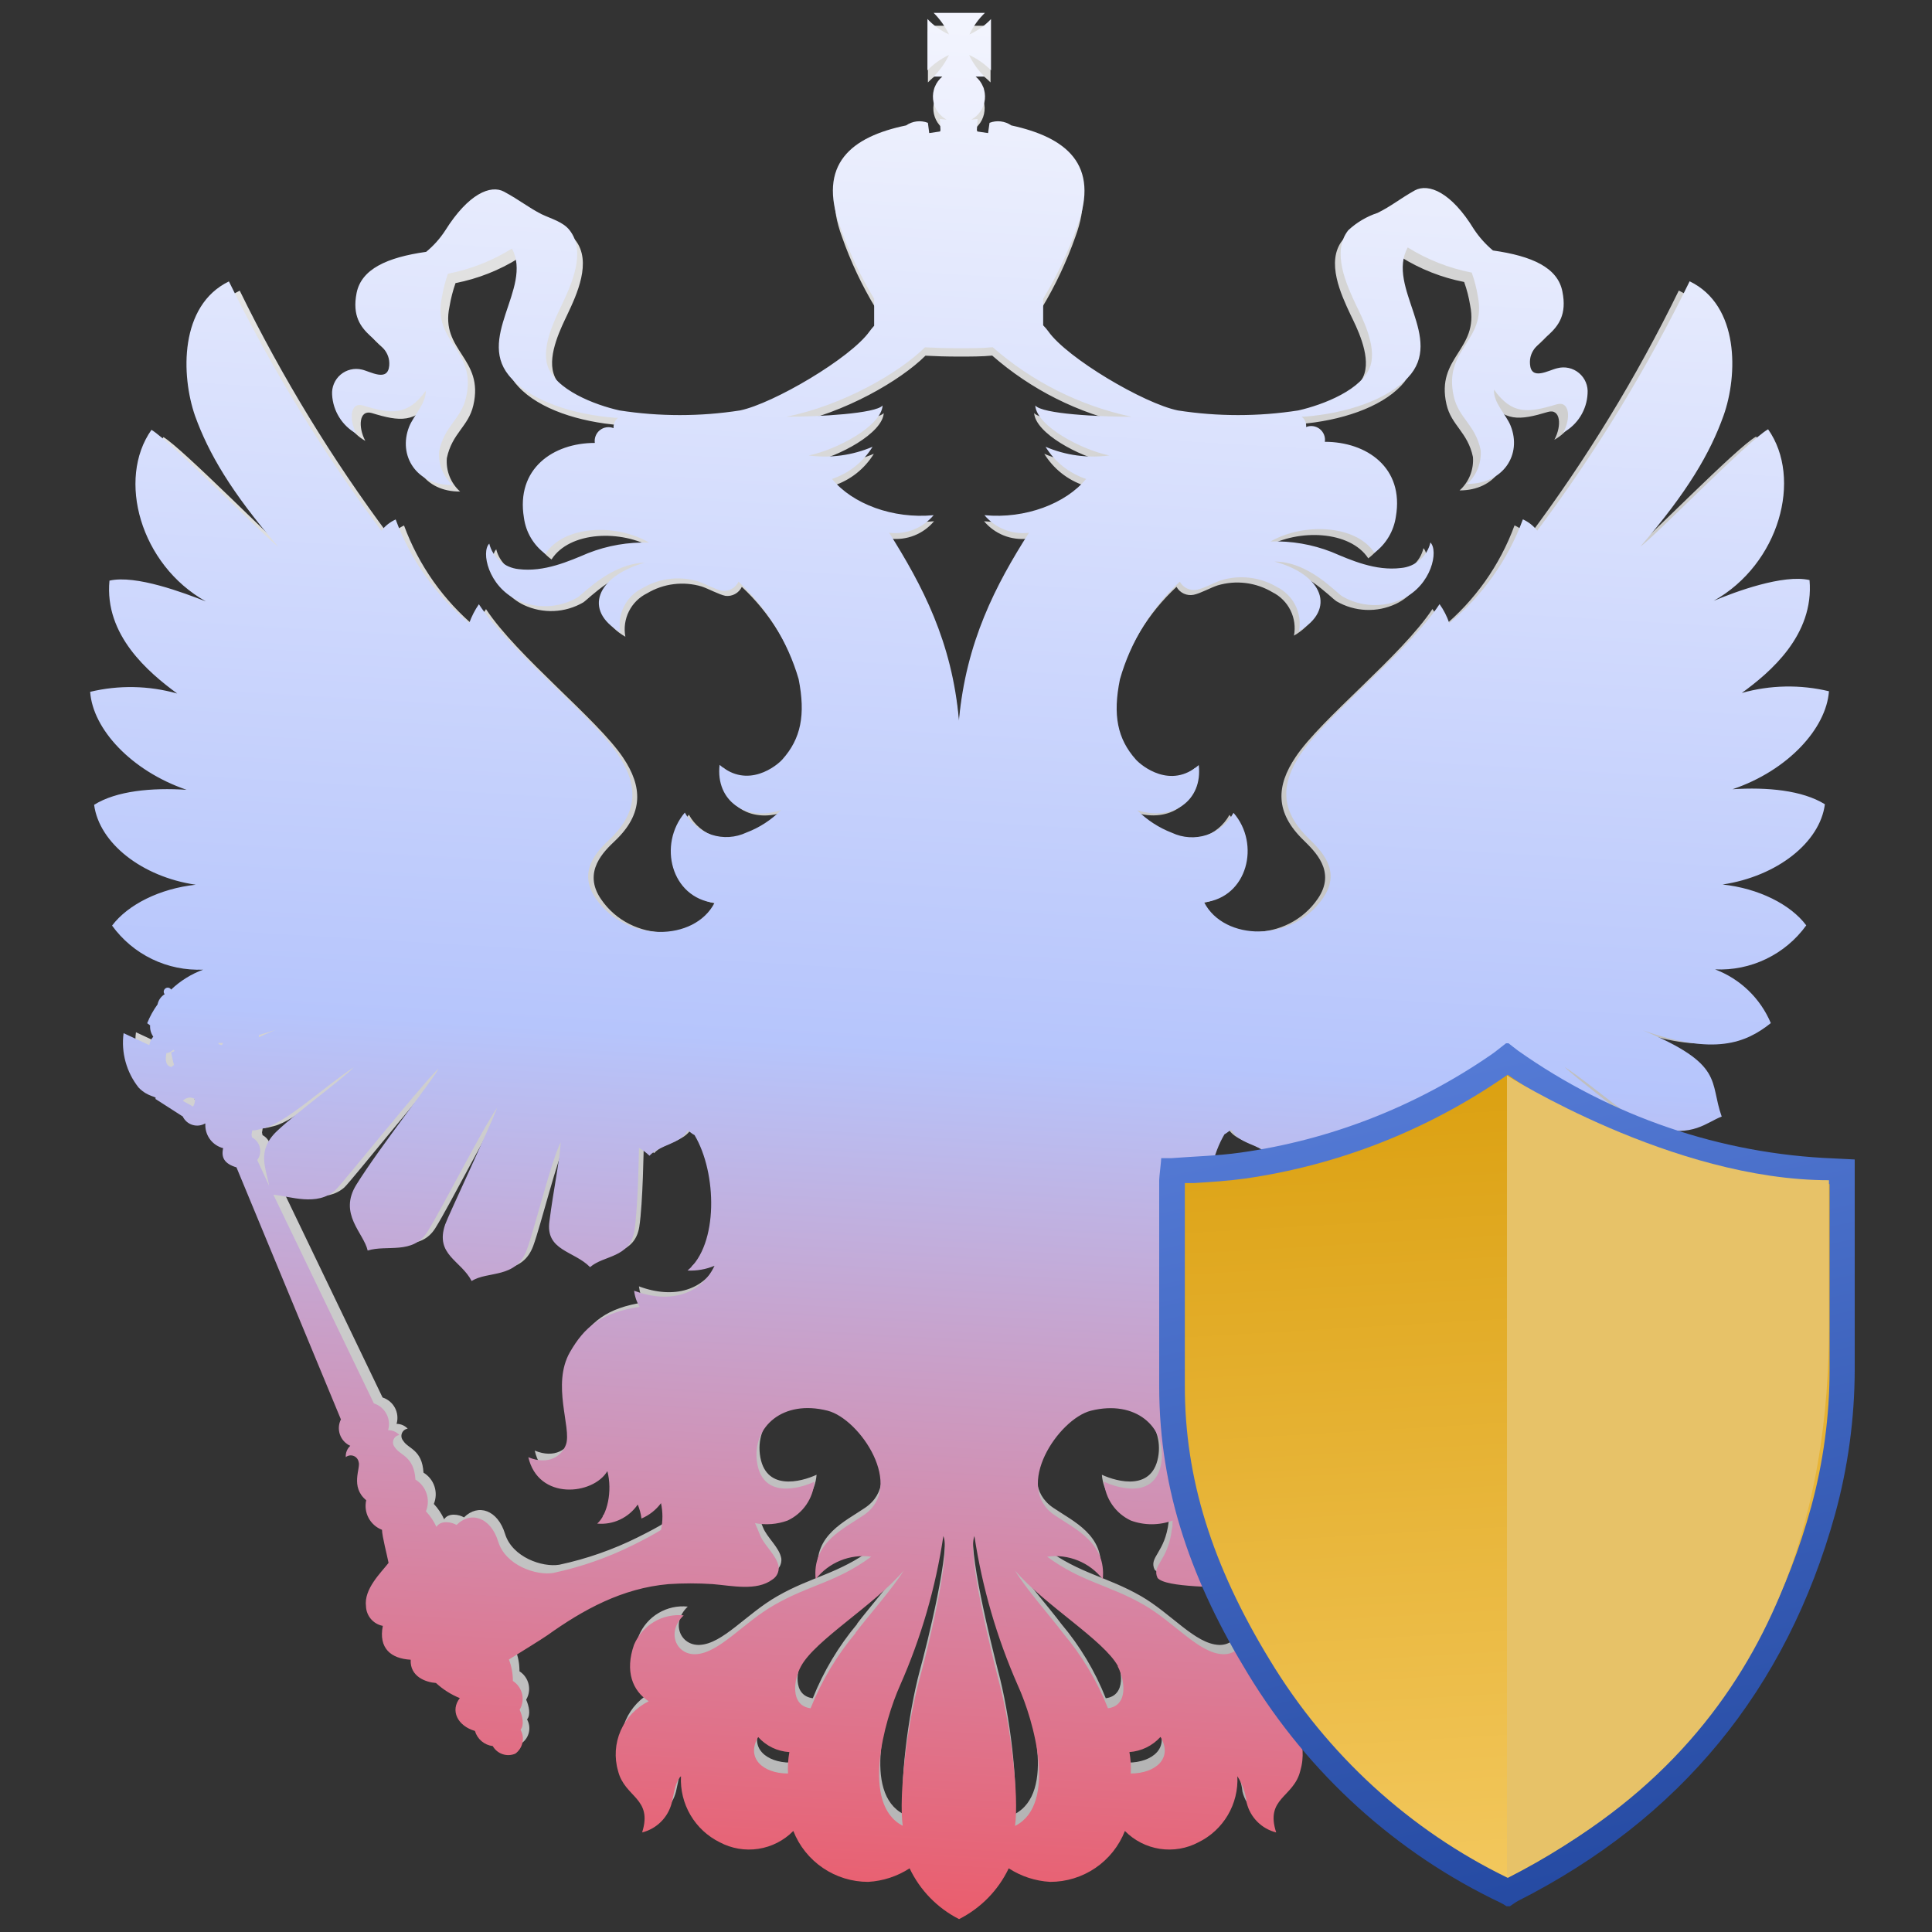
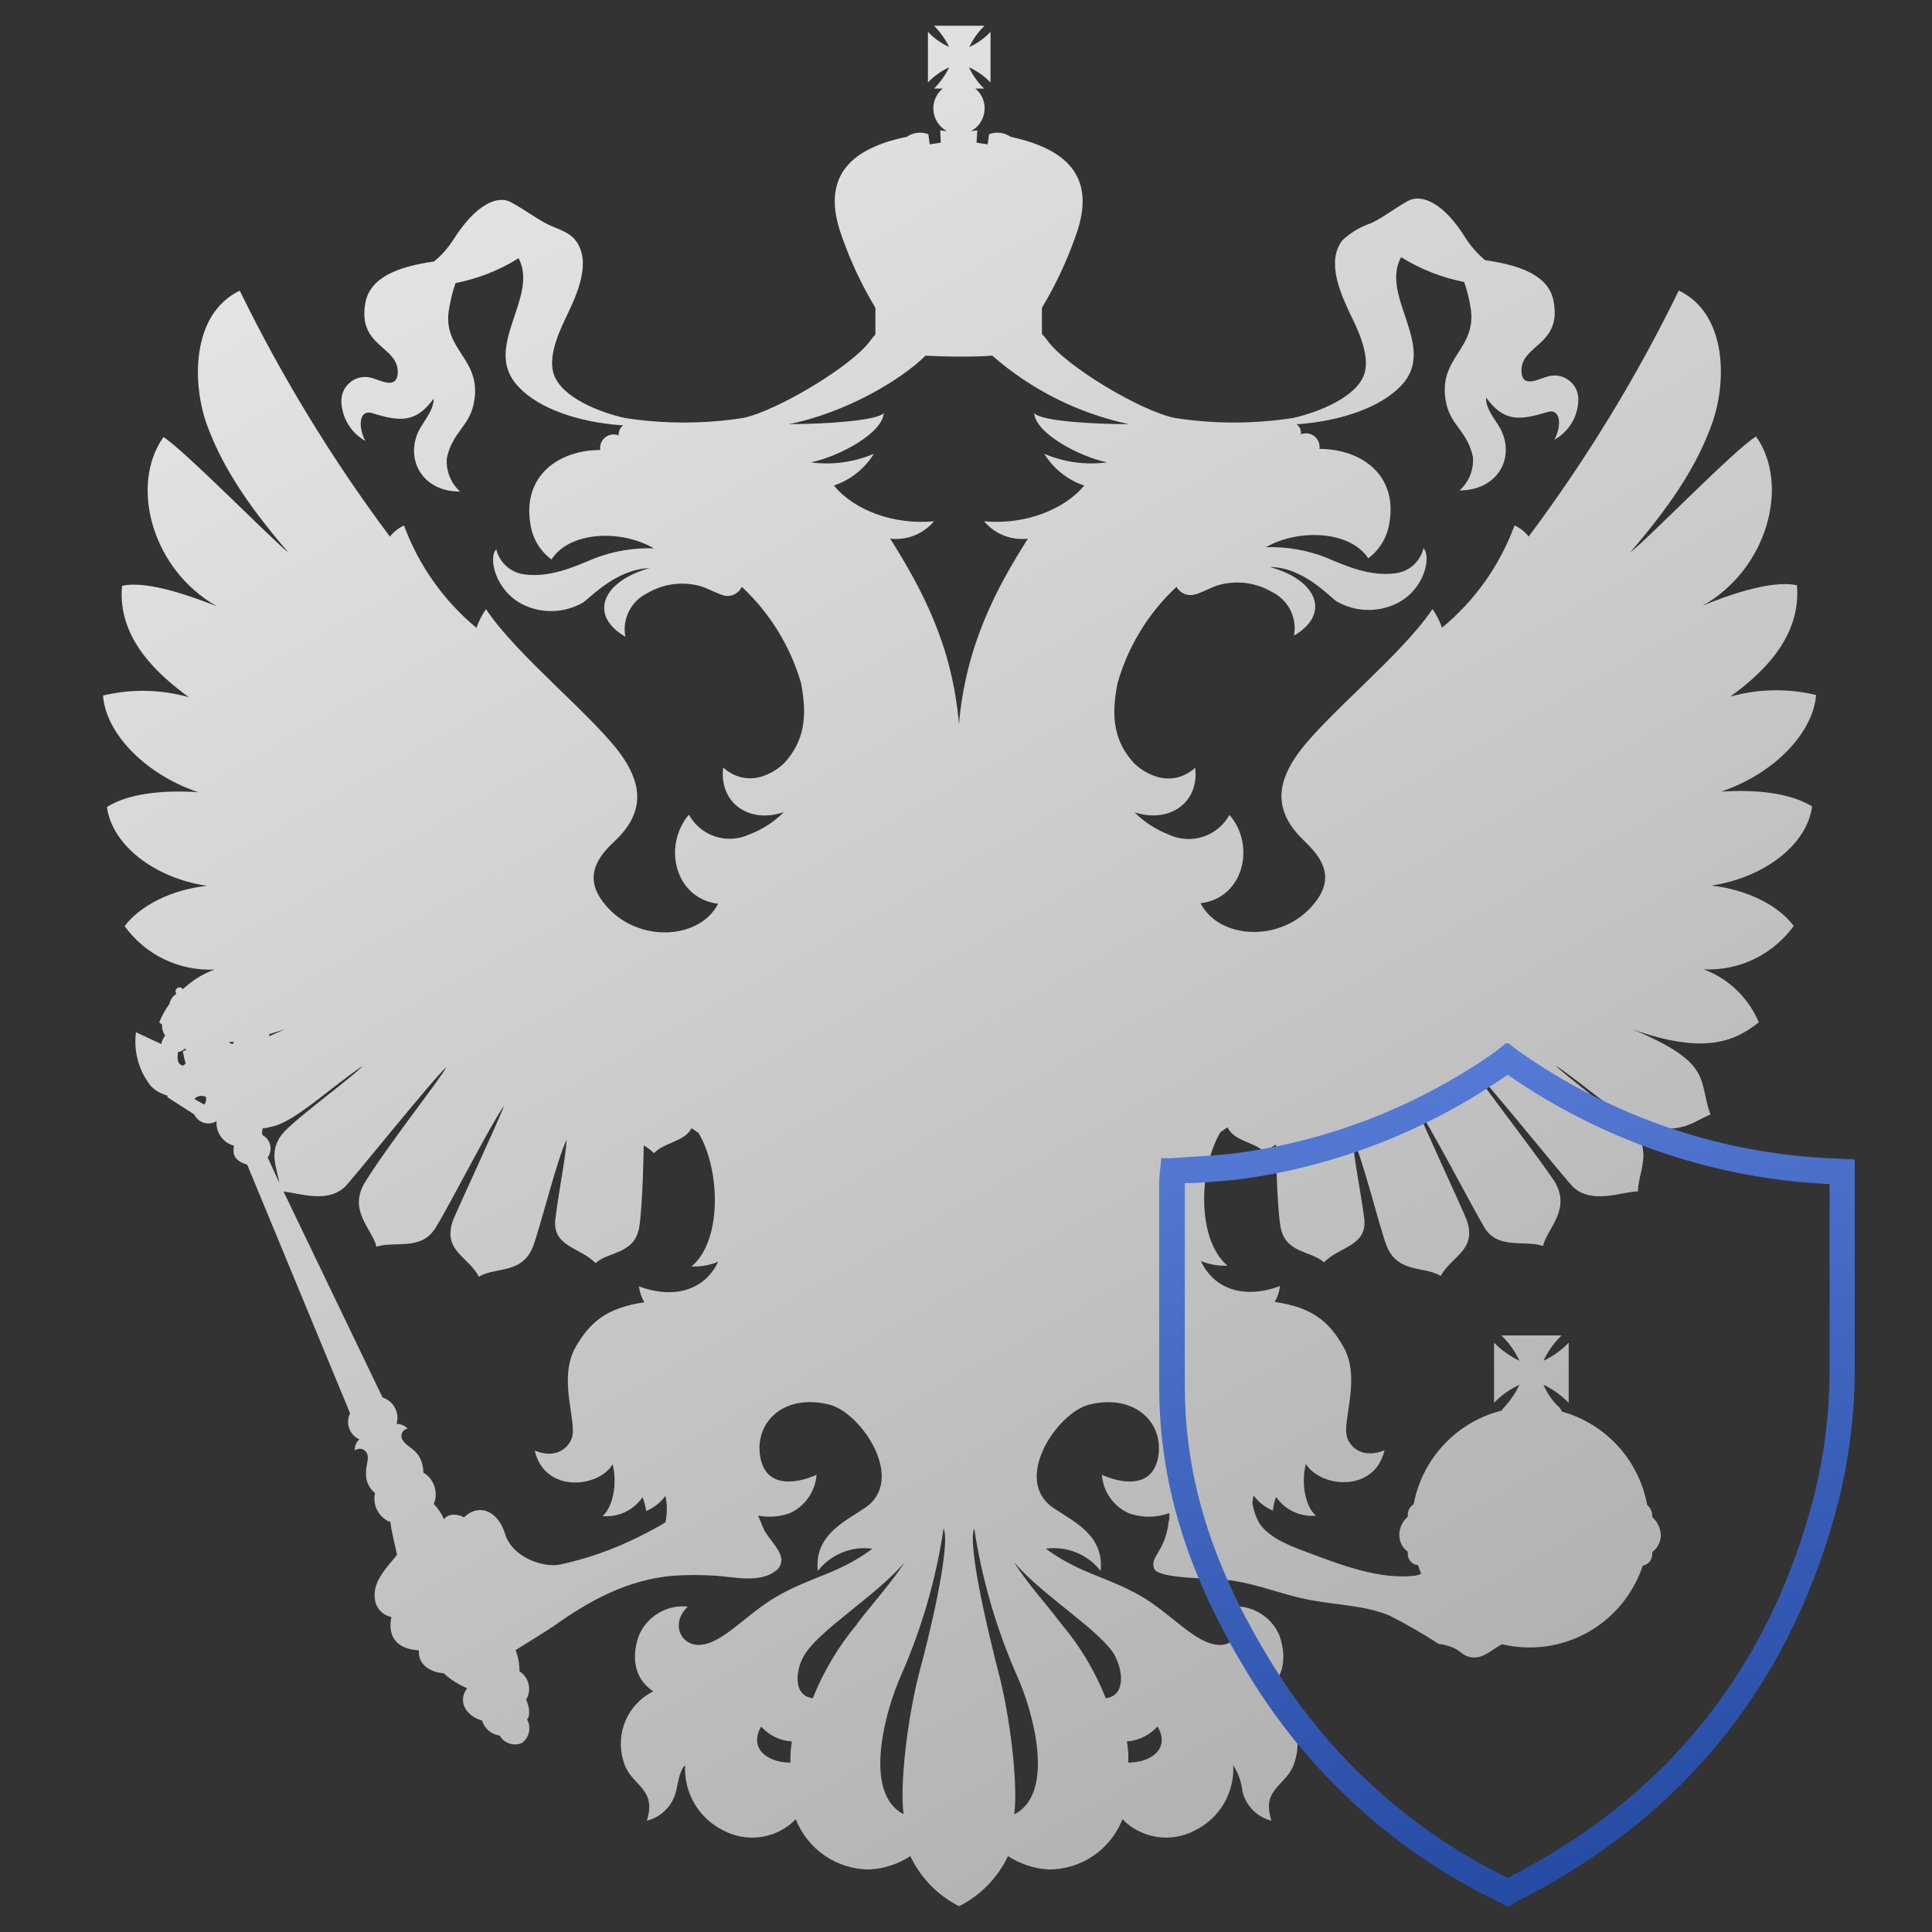
<svg xmlns="http://www.w3.org/2000/svg" width="150" height="150" viewBox="0 0 150 150" fill="none">
  <rect x="0" y="0" width="150" height="150" fill="#333333" stroke="none" />
  <path fill-rule="evenodd" clip-rule="evenodd" d="M140.689 62.611C138.962 61.539 136.268 61.289 133.625 61.462C137.848 60.035 140.793 56.81 141 53.958C138.803 53.431 136.508 53.475 134.333 54.087C136.483 52.523 139.877 49.67 139.515 45.442C137.494 44.975 133.798 46.35 132.183 47.033C137.209 44.215 138.997 37.661 136.345 33.892C134.808 34.757 127.709 42.079 126.57 42.883C130.188 38.69 131.915 35.708 132.934 32.855C134.04 29.751 134.16 24.4 130.343 22.558C127.064 29.276 123.161 35.67 118.685 41.656C118.394 41.283 118.018 40.987 117.588 40.791C116.45 43.893 114.507 46.636 111.958 48.736C111.781 48.218 111.531 47.729 111.215 47.283C108.832 50.897 102.579 55.79 100.593 58.773C99.065 61.038 99.004 63.096 101.189 65.214C102.053 66.078 103.78 67.643 102.312 69.778C99.954 73.236 94.721 73.081 93.21 70.124C96.534 69.752 97.527 65.646 95.455 63.269C95.011 64.074 94.278 64.681 93.404 64.965C92.53 65.249 91.58 65.19 90.748 64.799C89.751 64.415 88.844 63.826 88.088 63.07C90.766 63.934 93.115 62.361 92.795 59.612C90.645 61.488 88.417 59.672 87.985 59.188C86.577 57.606 86.206 55.79 86.767 53.041C87.58 50.176 89.163 47.589 91.344 45.563C91.473 45.795 91.672 45.979 91.913 46.09C92.154 46.2 92.423 46.231 92.683 46.177C93.201 46.073 93.995 45.624 94.531 45.451C95.238 45.239 95.982 45.176 96.715 45.267C97.448 45.358 98.154 45.6 98.788 45.978C99.396 46.281 99.889 46.774 100.191 47.382C100.493 47.991 100.589 48.682 100.464 49.35C103.331 47.69 102.303 45.027 98.59 44.024C101.18 44.024 103.227 46.333 103.771 46.687C104.465 47.09 105.246 47.319 106.048 47.353C106.85 47.388 107.648 47.227 108.374 46.886C110.619 45.822 111.146 43.194 110.516 42.563C110.394 43.084 110.112 43.553 109.709 43.904C109.306 44.255 108.802 44.469 108.27 44.517C106.301 44.759 104.427 43.912 102.959 43.289C101.473 42.707 99.883 42.433 98.287 42.485C100.818 41.033 104.825 41.197 106.232 43.35C106.674 43.019 107.046 42.605 107.328 42.13C107.609 41.656 107.795 41.13 107.873 40.584C108.521 36.823 105.628 34.852 102.441 34.852C102.468 34.668 102.446 34.481 102.378 34.309C102.309 34.137 102.197 33.985 102.051 33.871C101.906 33.756 101.733 33.681 101.55 33.655C101.367 33.628 101.18 33.65 101.008 33.719C101.024 33.567 101 33.413 100.938 33.274C100.876 33.134 100.778 33.013 100.654 32.924H100.895C104.091 32.673 107.174 31.644 108.78 29.95C111.664 26.924 107.104 23.034 108.78 19.965C110.281 20.901 111.94 21.554 113.676 21.893C113.887 22.482 114.043 23.09 114.143 23.708C114.842 27.166 111.466 27.702 112.303 31.385C112.675 33.036 113.953 33.538 114.359 35.483C114.396 35.966 114.321 36.451 114.142 36.9C113.962 37.35 113.682 37.752 113.322 38.076C116.103 38.076 117.537 35.82 116.647 33.615C116.302 32.751 115.334 31.886 115.378 30.858C116.768 32.785 117.968 32.647 120.179 31.982C121.172 31.696 121.267 33.062 120.68 34.143C121.218 33.846 121.671 33.415 121.996 32.893C122.321 32.371 122.507 31.775 122.537 31.16C122.562 30.865 122.516 30.567 122.402 30.294C122.288 30.02 122.11 29.777 121.884 29.587C121.657 29.396 121.387 29.263 121.098 29.198C120.809 29.133 120.509 29.139 120.222 29.215C119.557 29.362 118.227 30.192 118.132 28.913C117.96 26.742 121.328 26.872 120.611 23.345C120.257 21.512 118.296 20.622 115.3 20.198C114.737 19.727 114.245 19.177 113.84 18.564C112.113 15.737 110.386 15.037 109.333 15.59C108.124 16.273 107.528 16.801 106.474 17.319C105.638 17.596 104.872 18.05 104.229 18.651C102.925 20.311 104.116 22.861 104.851 24.426C105.3 25.351 106.396 27.486 105.939 28.99C105.369 30.849 102.286 32.025 100.412 32.448C97.359 32.924 94.25 32.924 91.197 32.448C88.607 31.921 82.734 28.446 81.292 26.397C81.172 26.231 81.039 26.075 80.895 25.93V23.898C81.941 22.157 82.809 20.315 83.486 18.4C85.282 13.576 82.622 11.527 78.46 10.619C78.219 10.453 77.941 10.348 77.651 10.313C77.36 10.278 77.066 10.315 76.793 10.42L76.68 11.207L75.817 11.078L75.877 10.127L75.394 10.178C75.682 10.023 75.927 9.799 76.109 9.527C76.291 9.255 76.403 8.942 76.436 8.616C76.47 8.291 76.423 7.962 76.3 7.658C76.177 7.355 75.981 7.086 75.731 6.876H76.404C75.917 6.401 75.519 5.841 75.23 5.225C75.856 5.509 76.424 5.908 76.905 6.4V2.475C76.436 2.971 75.876 3.37 75.256 3.651C75.545 3.033 75.946 2.473 76.439 2H72.518C72.999 2.48 73.397 3.039 73.693 3.651C73.07 3.369 72.51 2.967 72.043 2.467V6.4C72.516 5.911 73.075 5.512 73.693 5.225C73.397 5.837 72.999 6.396 72.518 6.876H73.183C72.932 7.086 72.736 7.354 72.612 7.657C72.489 7.96 72.441 8.288 72.473 8.614C72.506 8.94 72.617 9.253 72.798 9.525C72.979 9.798 73.224 10.022 73.511 10.178L72.993 10.127L73.045 11.078L72.181 11.207L72.078 10.42C71.805 10.315 71.51 10.278 71.22 10.313C70.929 10.348 70.652 10.453 70.411 10.619C66.24 11.484 63.589 13.559 65.376 18.4C66.049 20.317 66.917 22.159 67.967 23.898V25.965C67.842 26.102 67.723 26.247 67.613 26.397C66.162 28.446 60.255 31.921 57.708 32.448C54.655 32.924 51.546 32.924 48.493 32.448C46.619 32.033 43.536 30.858 42.975 28.99C42.509 27.486 43.614 25.351 44.046 24.426C44.788 22.861 45.972 20.311 44.676 18.651C44.184 18.011 43.303 17.786 42.535 17.423C41.49 16.887 40.885 16.36 39.659 15.694C38.64 15.141 36.93 15.841 35.16 18.668C34.76 19.284 34.268 19.836 33.7 20.302C30.712 20.726 28.752 21.616 28.381 23.449C27.681 26.976 31.04 26.846 30.876 29.016C30.764 30.296 29.443 29.466 28.778 29.319C28.496 29.252 28.202 29.252 27.92 29.319C27.638 29.387 27.376 29.52 27.155 29.708C26.934 29.895 26.76 30.132 26.647 30.4C26.535 30.667 26.486 30.957 26.506 31.247C26.54 31.86 26.728 32.455 27.052 32.977C27.377 33.498 27.828 33.929 28.363 34.229C27.785 33.149 27.88 31.783 28.864 32.068C31.032 32.734 32.275 32.872 33.674 30.944C33.674 31.964 32.742 32.829 32.396 33.702C31.533 35.906 32.949 38.189 35.721 38.163C35.361 37.839 35.082 37.437 34.903 36.987C34.725 36.537 34.653 36.052 34.693 35.569C35.099 33.624 36.369 33.123 36.749 31.471C37.612 27.789 34.158 27.253 34.901 23.794C35.004 23.177 35.16 22.57 35.367 21.979C37.103 21.641 38.762 20.987 40.263 20.051C41.887 23.103 37.336 27.011 40.263 30.036C41.878 31.765 44.953 32.76 48.139 33.01H48.39C48.269 33.102 48.173 33.224 48.111 33.363C48.049 33.502 48.023 33.654 48.036 33.806C47.864 33.737 47.677 33.715 47.493 33.741C47.31 33.768 47.137 33.842 46.992 33.957C46.846 34.072 46.734 34.223 46.665 34.395C46.597 34.568 46.575 34.755 46.602 34.938C43.415 34.938 40.557 36.909 41.179 40.67C41.252 41.218 41.435 41.745 41.717 42.221C41.999 42.696 42.374 43.11 42.82 43.436C44.219 41.249 48.226 41.085 50.756 42.572C49.163 42.52 47.576 42.793 46.093 43.376C44.616 43.998 42.733 44.846 40.773 44.603C40.243 44.548 39.744 44.331 39.342 43.981C38.94 43.632 38.656 43.167 38.528 42.65C37.897 43.264 38.424 45.892 40.669 46.972C41.397 47.314 42.196 47.474 42.999 47.44C43.802 47.405 44.585 47.176 45.281 46.773C45.799 46.419 47.871 44.18 50.419 44.111C46.732 45.148 45.687 47.776 48.554 49.436C48.427 48.767 48.524 48.075 48.828 47.466C49.132 46.857 49.627 46.365 50.238 46.065C50.871 45.687 51.575 45.445 52.307 45.354C53.038 45.263 53.781 45.326 54.486 45.537C55.005 45.71 55.816 46.16 56.326 46.263C56.584 46.294 56.845 46.243 57.073 46.117C57.301 45.992 57.483 45.798 57.595 45.563C59.77 47.59 61.358 50.168 62.19 53.024C62.734 55.773 62.362 57.589 60.955 59.171C60.532 59.655 58.312 61.47 56.145 59.594C55.825 62.361 58.183 63.977 60.851 63.052C60.1 63.814 59.192 64.404 58.191 64.781C57.359 65.172 56.41 65.232 55.536 64.948C54.662 64.663 53.928 64.057 53.485 63.251C51.421 65.689 52.414 69.77 55.756 70.167C54.236 73.124 49.011 73.254 46.671 69.822C45.194 67.686 46.904 66.087 47.776 65.257C49.961 63.165 49.901 61.081 48.372 58.816C46.369 55.834 40.134 50.94 37.733 47.292C37.424 47.742 37.174 48.23 36.99 48.745C34.449 46.639 32.51 43.898 31.369 40.8C30.939 40.996 30.563 41.292 30.272 41.664C25.799 35.677 21.896 29.283 18.613 22.567C14.822 24.408 14.943 29.76 16.023 32.863C17.05 35.716 18.777 38.699 22.387 42.892C21.325 42.105 14.192 34.834 12.689 33.935C10.029 37.705 11.826 44.258 16.852 47.076C15.185 46.428 11.498 45.019 9.477 45.485C9.079 49.67 12.473 52.523 14.658 54.13C12.486 53.519 10.194 53.474 8 54.001C8.199 56.854 11.143 60.053 15.375 61.505C12.724 61.332 10.004 61.583 8.302 62.655C8.691 65.585 11.955 68.17 16.075 68.775C13.337 69.069 10.893 70.288 9.675 71.905C10.468 73.002 11.52 73.885 12.739 74.474C13.957 75.062 15.302 75.338 16.653 75.277C15.737 75.613 14.899 76.134 14.192 76.807C14.155 76.743 14.096 76.694 14.026 76.672C13.955 76.649 13.879 76.654 13.812 76.686C13.739 76.718 13.681 76.778 13.65 76.852C13.62 76.926 13.619 77.009 13.648 77.084C13.662 77.111 13.679 77.137 13.7 77.161C13.56 77.246 13.44 77.359 13.346 77.493C13.253 77.627 13.188 77.779 13.156 77.939C12.833 78.386 12.566 78.871 12.361 79.383L12.586 79.547C12.563 79.855 12.649 80.161 12.827 80.412C12.666 80.594 12.561 80.819 12.525 81.06L10.556 80.144C10.46 80.88 10.511 81.628 10.709 82.344C10.906 83.06 11.245 83.728 11.705 84.311C12.439 85.08 13.181 84.968 12.983 85.175L15.081 86.524C15.154 86.678 15.258 86.815 15.386 86.927C15.515 87.038 15.665 87.122 15.828 87.171C15.991 87.221 16.162 87.236 16.331 87.215C16.5 87.195 16.663 87.139 16.808 87.051C16.804 87.109 16.804 87.167 16.808 87.224C16.817 87.622 16.954 88.006 17.201 88.318C17.447 88.63 17.788 88.853 18.173 88.953C18.009 89.671 18.268 90.146 19.192 90.423L27.18 109.728C27.09 109.907 27.037 110.102 27.025 110.303C27.012 110.503 27.041 110.703 27.108 110.892C27.174 111.081 27.279 111.255 27.415 111.402C27.55 111.55 27.714 111.668 27.897 111.751C27.778 111.86 27.685 111.994 27.625 112.143C27.566 112.293 27.54 112.454 27.552 112.615C27.634 112.549 27.733 112.506 27.838 112.49C27.943 112.473 28.05 112.484 28.149 112.522C28.248 112.559 28.336 112.622 28.404 112.703C28.471 112.785 28.517 112.883 28.536 112.987C28.709 113.445 27.862 114.88 29.114 115.918C29.011 116.378 29.076 116.86 29.298 117.276C29.52 117.692 29.884 118.014 30.324 118.183C30.324 118.658 30.721 120.154 30.824 120.716C30.246 121.468 28.925 122.713 29.097 124.044C29.111 124.403 29.245 124.746 29.479 125.018C29.713 125.289 30.032 125.473 30.384 125.54C30.047 127.269 31.014 128.047 32.517 128.133C32.448 129.43 33.683 129.862 34.452 129.914C34.984 130.407 35.602 130.799 36.274 131.073C35.531 132.024 36.092 133.191 37.431 133.588C37.52 133.894 37.697 134.167 37.939 134.373C38.182 134.579 38.48 134.709 38.795 134.747C38.961 135.039 39.229 135.26 39.548 135.367C39.867 135.474 40.214 135.46 40.522 135.326C40.8 135.121 40.994 134.822 41.067 134.485C41.14 134.147 41.088 133.795 40.92 133.493C41.222 133.13 41.066 132.447 40.851 131.963C41.068 131.6 41.135 131.167 41.038 130.756C40.941 130.344 40.688 129.986 40.332 129.759C40.336 129.197 40.233 128.64 40.03 128.116C41.066 127.468 42.491 126.594 42.975 126.257C45.721 124.295 48.692 122.652 52.241 122.341C53.365 122.267 54.493 122.267 55.618 122.341C57.094 122.462 58.968 122.894 60.178 121.995C60.344 121.892 60.477 121.744 60.563 121.568C60.648 121.392 60.682 121.196 60.661 121.001C60.514 120.137 59.538 119.367 59.236 118.58C59.15 118.347 58.994 118.001 58.856 117.673C59.688 117.832 60.547 117.764 61.343 117.474C61.919 117.205 62.413 116.788 62.774 116.266C63.135 115.743 63.351 115.134 63.399 114.5C62.198 115.053 59.349 115.831 58.994 112.892C58.684 110.298 60.972 108.18 64.418 109.062C66.888 109.702 70.368 114.889 67.172 117.059C65.575 118.148 63.209 119.177 63.494 121.969C63.989 121.334 64.641 120.84 65.387 120.536C66.133 120.233 66.945 120.131 67.743 120.24C65.091 122.203 63.027 122.393 60.359 123.923C57.941 125.298 56.119 127.632 54.314 127.71C52.837 127.77 52.043 126.033 53.398 124.736C52.607 124.654 51.81 124.829 51.126 125.235C50.441 125.641 49.906 126.257 49.599 126.992C48.891 129.015 49.486 130.519 50.721 131.315C49.766 131.788 49.008 132.583 48.58 133.56C48.152 134.537 48.082 135.634 48.381 136.658C48.891 138.698 51.05 138.715 50.22 141.36C50.766 141.224 51.264 140.942 51.662 140.544C52.061 140.147 52.344 139.649 52.483 139.104C52.664 138.352 52.759 137.444 53.191 137.055C53.138 138.096 53.389 139.129 53.916 140.028C54.442 140.927 55.22 141.651 56.153 142.113C57.059 142.596 58.097 142.773 59.112 142.617C60.127 142.461 61.064 141.981 61.784 141.248C62.236 142.398 63.025 143.386 64.046 144.081C65.067 144.777 66.274 145.148 67.509 145.147C68.638 145.084 69.731 144.726 70.679 144.11C71.475 145.79 72.805 147.158 74.461 148C76.124 147.161 77.46 145.792 78.261 144.11C79.209 144.726 80.302 145.084 81.43 145.147C82.664 145.149 83.87 144.777 84.89 144.082C85.91 143.386 86.697 142.398 87.147 141.248C87.867 141.981 88.804 142.461 89.819 142.617C90.834 142.773 91.872 142.596 92.778 142.113C93.713 141.653 94.493 140.929 95.022 140.03C95.55 139.131 95.802 138.097 95.748 137.055C96.146 137.672 96.391 138.374 96.465 139.104C96.601 139.65 96.882 140.148 97.279 140.546C97.676 140.943 98.174 141.225 98.719 141.36C97.856 138.715 100.049 138.698 100.559 136.658C100.863 135.633 100.793 134.533 100.363 133.555C99.933 132.576 99.17 131.783 98.21 131.315C99.453 130.545 100.04 129.041 99.341 126.992C99.034 126.259 98.5 125.644 97.817 125.238C97.135 124.831 96.34 124.655 95.55 124.736C96.897 126.033 96.103 127.77 94.634 127.71C92.795 127.632 90.964 125.298 88.589 123.923C85.921 122.393 83.857 122.194 81.197 120.24C81.996 120.129 82.81 120.23 83.557 120.534C84.305 120.837 84.959 121.332 85.454 121.969C85.731 119.177 83.373 118.148 81.767 117.059C78.58 114.889 82.061 109.702 84.539 109.062C87.993 108.198 90.256 110.324 89.954 112.892C89.591 115.831 86.75 115.053 85.549 114.5C85.597 115.134 85.813 115.743 86.174 116.266C86.536 116.788 87.029 117.205 87.605 117.474C88.634 117.851 89.763 117.851 90.791 117.474C90.791 117.768 90.791 118.018 90.74 118.122C90.455 120.595 89.177 120.863 89.643 121.866C90.282 122.644 94.505 122.497 95.748 122.73C97.735 123.033 99.479 123.768 101.422 124.165C103.564 124.606 105.887 124.615 107.83 125.41C109.16 126.078 110.451 126.82 111.699 127.632C113.581 127.891 113.305 128.643 114.428 128.687C115.291 128.687 115.783 128.099 116.612 127.658C118.868 128.197 121.244 127.868 123.269 126.736C125.294 125.604 126.821 123.751 127.545 121.546C127.751 121.514 127.939 121.41 128.074 121.251C128.209 121.092 128.282 120.89 128.279 120.681C128.284 120.621 128.284 120.56 128.279 120.5C128.487 120.349 128.655 120.152 128.771 119.923C128.887 119.695 128.946 119.442 128.944 119.186C128.936 118.917 128.871 118.653 128.755 118.41C128.639 118.168 128.474 117.952 128.271 117.776C128.285 117.714 128.285 117.649 128.271 117.586C128.264 117.445 128.226 117.307 128.161 117.181C128.095 117.056 128.003 116.946 127.891 116.86C127.578 115.145 126.788 113.552 125.612 112.266C124.436 110.98 122.921 110.052 121.241 109.589C121.231 109.556 121.231 109.52 121.241 109.486L121.172 109.425C121.123 109.327 121.052 109.241 120.965 109.174C120.483 108.7 120.099 108.136 119.834 107.515C120.566 107.859 121.23 108.333 121.794 108.915V104.247C121.233 104.831 120.568 105.306 119.834 105.647C120.178 104.912 120.655 104.246 121.241 103.685H116.569C117.153 104.247 117.627 104.912 117.968 105.647C117.236 105.299 116.569 104.825 115.999 104.247V108.915C116.561 108.328 117.229 107.853 117.968 107.515C117.62 108.248 117.147 108.915 116.569 109.486H116.716C114.974 109.898 113.389 110.808 112.154 112.105C110.918 113.402 110.085 115.03 109.756 116.791C109.622 116.87 109.51 116.983 109.431 117.117C109.353 117.252 109.31 117.404 109.307 117.56C109.301 117.624 109.301 117.687 109.307 117.75C109.1 117.925 108.934 118.142 108.819 118.387C108.704 118.631 108.644 118.898 108.642 119.168C108.637 119.423 108.695 119.675 108.809 119.902C108.924 120.129 109.091 120.325 109.298 120.474C109.294 120.534 109.294 120.595 109.298 120.655C109.297 120.873 109.379 121.083 109.526 121.243C109.673 121.404 109.876 121.502 110.092 121.52C110.17 121.745 110.257 121.969 110.343 122.185C110.217 122.248 110.083 122.295 109.946 122.324C107.251 122.687 104.203 121.546 101.491 120.517C100.204 120.024 98.615 119.471 97.787 118.286C97.507 117.791 97.32 117.249 97.234 116.687C97.254 116.492 97.286 116.299 97.329 116.108C97.715 116.628 98.234 117.034 98.831 117.284C98.864 116.92 98.945 116.562 99.073 116.22C99.414 116.717 99.881 117.114 100.426 117.371C100.97 117.628 101.574 117.735 102.173 117.681C101.37 117.007 100.99 115.191 101.388 113.661C102.51 115.494 106.716 115.935 107.493 112.598C105.904 113.246 104.902 112.486 104.591 111.612C104.16 110.333 105.723 107.03 104.289 104.541C103.192 102.63 101.923 101.506 98.97 101.083C99.192 100.704 99.33 100.283 99.375 99.846C96.655 100.875 94.28 100.14 93.235 97.901C93.888 98.174 94.593 98.298 95.299 98.264C92.916 96.258 93.045 90.76 94.764 87.89C94.971 87.778 95.109 87.631 95.308 87.535C95.852 88.642 97.406 88.642 98.201 89.472C98.466 89.24 98.756 89.037 99.064 88.867C99.064 88.867 99.116 93.371 99.41 95.195C99.755 97.331 101.75 97.071 102.795 98.005C104.03 96.743 106.25 96.751 105.904 94.486C105.576 92.074 105.11 89.982 105.041 88.435C105.757 89.801 107.053 95.1 107.631 96.665C108.495 98.921 110.628 98.273 111.854 99.068C112.718 97.495 114.669 97.08 113.884 94.746C113.668 94.115 110.369 87.069 109.902 85.789C111.068 87.466 114.22 93.57 115.248 95.299C116.276 97.028 118.348 96.267 119.808 96.734C120.093 95.377 122.044 93.933 120.671 91.685C118.685 88.789 114.592 83.602 114.264 82.867C115.127 83.611 121.647 91.72 122.174 92.195C123.668 93.518 125.905 92.524 127.174 92.498C127.174 90.985 128.4 89.29 126.665 87.622C125.101 86.126 121.561 83.541 120.766 82.72C123.176 84.302 125.948 86.974 127.675 87.397C130.62 88.141 131.647 86.956 132.796 86.533C131.829 83.827 133.055 82.556 126.751 79.919C132.235 81.873 134.635 80.905 136.553 79.374C136.158 78.435 135.576 77.585 134.842 76.878C134.109 76.17 133.239 75.62 132.286 75.259C133.638 75.322 134.983 75.046 136.202 74.457C137.42 73.869 138.472 72.986 139.264 71.888C138.055 70.271 135.603 69.052 132.865 68.758C137.045 68.127 140.309 65.542 140.689 62.611ZM14.416 82.573L14.218 82.737C13.726 82.642 13.751 82.115 13.829 81.674C14.03 81.652 14.216 81.56 14.356 81.415L14.468 81.51L14.192 81.631C14.27 81.977 14.321 82.279 14.416 82.573ZM15.867 85.763L15.09 85.331C15.199 85.203 15.349 85.117 15.515 85.088C15.681 85.06 15.851 85.091 15.997 85.175C16.016 85.277 16.014 85.382 15.992 85.483C15.97 85.584 15.927 85.679 15.867 85.763ZM18.069 81.06L17.871 81.008C17.839 80.973 17.81 80.936 17.784 80.896H18.164C18.145 80.957 18.112 81.013 18.069 81.06ZM20.91 80.282C21.325 80.161 21.722 80.049 22.171 79.893C21.705 80.092 21.308 80.274 20.902 80.455C20.909 80.398 20.912 80.34 20.91 80.282ZM20.781 89.861C20.881 89.726 20.951 89.57 20.985 89.405C21.02 89.24 21.018 89.069 20.98 88.905C20.942 88.741 20.87 88.587 20.767 88.453C20.664 88.32 20.533 88.21 20.384 88.132C20.364 88.061 20.35 87.989 20.341 87.916C20.367 87.811 20.384 87.704 20.392 87.596C20.66 87.596 20.945 87.51 21.256 87.432C22.983 87.008 25.781 84.337 28.165 82.755C27.37 83.619 23.847 86.161 22.275 87.657C20.703 89.152 21.463 90.51 21.688 91.832L20.781 89.861ZM49.607 99.872C49.658 100.31 49.802 100.732 50.031 101.108C47.06 101.549 45.799 102.673 44.702 104.567C43.277 107.056 44.832 110.359 44.4 111.638C44.098 112.503 43.087 113.272 41.516 112.624C42.284 115.961 46.481 115.52 47.561 113.687C47.958 115.217 47.561 117.033 46.783 117.707C47.383 117.762 47.987 117.655 48.532 117.398C49.077 117.142 49.544 116.744 49.884 116.246C50.027 116.589 50.123 116.949 50.169 117.318C50.763 117.067 51.279 116.661 51.663 116.142C51.809 116.818 51.809 117.516 51.663 118.191C51.084 118.554 50.462 118.883 49.53 119.35C47.592 120.315 45.541 121.033 43.424 121.485C42.12 121.701 39.771 120.915 39.21 119.082C38.648 117.249 37.137 116.704 36.023 117.811C35.669 117.586 34.814 117.422 34.486 117.958C34.283 117.52 34.012 117.117 33.683 116.765C33.861 116.331 33.879 115.847 33.731 115.401C33.584 114.955 33.282 114.577 32.88 114.336C32.776 112.529 31.688 112.494 31.308 111.863C31.24 111.786 31.194 111.692 31.175 111.591C31.156 111.49 31.165 111.385 31.2 111.289C31.236 111.192 31.296 111.107 31.376 111.042C31.456 110.978 31.552 110.936 31.654 110.921C31.543 110.803 31.409 110.709 31.26 110.645C31.112 110.581 30.952 110.548 30.79 110.549C30.912 110.133 30.866 109.686 30.663 109.303C30.459 108.92 30.115 108.632 29.702 108.5L22.016 92.515C23.311 92.645 25.341 93.423 26.74 92.187C27.258 91.711 33.752 83.602 34.65 82.859C34.348 83.55 30.22 88.763 28.363 91.746C26.964 93.993 28.925 95.437 29.227 96.794C30.686 96.328 32.681 97.132 33.795 95.359C34.909 93.587 37.975 87.51 39.132 85.85C38.674 87.129 35.367 94.175 35.151 94.806C34.365 97.123 36.36 97.538 37.18 99.129C38.407 98.333 40.574 98.982 41.403 96.725C41.982 95.161 43.286 89.861 43.994 88.495C43.899 90.008 43.441 92.1 43.13 94.547C42.811 96.812 45.004 96.803 46.239 98.065C47.293 97.132 49.279 97.391 49.633 95.256C49.918 93.431 49.979 88.927 49.979 88.927C50.27 89.096 50.539 89.299 50.782 89.533C51.576 88.668 53.131 88.668 53.692 87.596C53.882 87.691 54.003 87.838 54.227 87.951C55.955 90.847 56.067 96.345 53.692 98.325C54.398 98.358 55.103 98.234 55.756 97.962C54.72 100.166 52.336 100.892 49.607 99.872ZM61.378 136.848C59.469 136.848 58.139 135.672 59.098 134.055C59.4 134.394 59.767 134.67 60.175 134.868C60.584 135.065 61.028 135.18 61.481 135.205C61.385 135.747 61.35 136.298 61.378 136.848ZM89.876 134.055C90.835 135.672 89.505 136.839 87.596 136.848C87.624 136.298 87.589 135.747 87.493 135.205C88.4 135.141 89.247 134.729 89.859 134.055H89.876ZM66.559 126.076C65.109 127.805 63.943 129.754 63.105 131.851C61.507 131.643 61.818 129.629 62.371 128.635C63.45 126.629 67.958 123.975 70.23 121.304C69.383 122.67 67.483 124.822 66.534 126.076H66.559ZM71.413 129.698C70.471 133.243 69.841 138.559 70.152 140.85C66.957 139.208 68.727 132.828 69.953 130.087C71.562 126.443 72.674 122.599 73.261 118.658C73.865 120.059 71.974 127.692 71.413 129.698ZM78.745 140.85C79.055 138.559 78.434 133.243 77.484 129.698C76.966 127.684 75.066 120.059 75.636 118.658C76.234 122.597 77.349 126.44 78.952 130.087C80.204 132.828 81.974 139.208 78.77 140.85H78.745ZM86.594 128.635C87.13 129.629 87.458 131.643 85.852 131.851C85.021 129.751 83.854 127.8 82.397 126.076C81.465 124.822 79.548 122.67 78.745 121.304C81.033 123.975 85.532 126.629 86.62 128.635H86.594ZM85.955 35.898C84.299 36.12 82.613 35.89 81.076 35.232C81.789 36.392 82.886 37.264 84.176 37.696C82.639 39.572 79.539 40.774 76.404 40.471C76.815 40.961 77.341 41.341 77.935 41.577C78.529 41.812 79.172 41.896 79.807 41.82C77.276 45.797 74.988 50.18 74.453 56.205C73.934 50.154 71.637 45.831 69.116 41.82C69.75 41.895 70.393 41.811 70.987 41.576C71.581 41.34 72.107 40.961 72.518 40.471C69.401 40.774 66.3 39.607 64.746 37.696C66.036 37.264 67.134 36.392 67.846 35.232C66.306 35.89 64.618 36.12 62.958 35.898C65.16 35.44 68.52 33.633 68.615 32.068C68.097 32.69 63.727 32.932 61.248 32.932C65.566 32.068 69.884 29.57 71.853 27.616C72.648 27.659 73.511 27.685 74.444 27.685C75.376 27.685 76.249 27.685 77.035 27.607C80.062 30.258 83.715 32.091 87.648 32.932C85.169 32.932 80.817 32.725 80.29 32.068C80.394 33.633 83.762 35.44 85.955 35.898Z" fill="url(#paint0_linear_1511_4432)" />
-   <path fill-rule="evenodd" clip-rule="evenodd" d="M141.684 62.442C139.931 61.355 137.196 61.101 134.514 61.276C138.801 59.83 141.79 56.561 142 53.669C139.77 53.135 137.44 53.181 135.233 53.801C137.416 52.215 140.86 49.323 140.492 45.037C138.441 44.564 134.689 45.957 133.05 46.65C138.152 43.793 139.966 37.15 137.275 33.329C135.715 34.205 128.51 41.628 127.353 42.443C131.025 38.193 132.779 35.169 133.813 32.277C134.935 29.131 135.058 23.706 131.183 21.84C127.855 28.65 123.893 35.131 119.35 41.199C119.054 40.822 118.672 40.521 118.236 40.322C117.081 43.467 115.108 46.247 112.521 48.376C112.342 47.852 112.088 47.356 111.767 46.904C109.348 50.567 103.002 55.527 100.985 58.551C99.434 60.847 99.373 62.932 101.59 65.08C102.467 65.956 104.22 67.542 102.73 69.707C100.337 73.212 95.025 73.055 93.491 70.057C96.866 69.68 97.874 65.518 95.77 63.108C95.32 63.925 94.575 64.539 93.688 64.827C92.801 65.115 91.837 65.055 90.993 64.659C89.98 64.27 89.06 63.673 88.293 62.906C91.01 63.783 93.394 62.188 93.07 59.401C90.887 61.303 88.626 59.462 88.188 58.971C86.759 57.368 86.382 55.527 86.952 52.74C87.777 49.836 89.384 47.214 91.597 45.16C91.728 45.395 91.93 45.582 92.175 45.694C92.419 45.806 92.693 45.837 92.956 45.782C93.482 45.677 94.288 45.221 94.832 45.046C95.55 44.831 96.305 44.768 97.049 44.86C97.793 44.952 98.509 45.197 99.153 45.581C99.77 45.887 100.27 46.387 100.577 47.004C100.884 47.621 100.981 48.321 100.854 48.998C103.764 47.316 102.721 44.617 98.952 43.6C101.582 43.6 103.659 45.94 104.211 46.299C104.916 46.708 105.709 46.939 106.522 46.974C107.336 47.01 108.146 46.847 108.883 46.501C111.162 45.423 111.697 42.759 111.057 42.119C110.934 42.647 110.647 43.122 110.238 43.478C109.829 43.834 109.318 44.051 108.778 44.099C106.78 44.345 104.877 43.486 103.387 42.855C101.878 42.264 100.265 41.987 98.645 42.04C101.213 40.568 105.281 40.734 106.709 42.916C107.158 42.581 107.536 42.161 107.821 41.68C108.107 41.199 108.295 40.666 108.375 40.112C109.032 36.3 106.096 34.302 102.861 34.302C102.889 34.116 102.866 33.926 102.797 33.751C102.728 33.577 102.613 33.424 102.466 33.307C102.318 33.191 102.143 33.115 101.957 33.088C101.771 33.061 101.581 33.084 101.406 33.154C101.423 33 101.399 32.844 101.335 32.702C101.272 32.56 101.173 32.438 101.047 32.347H101.292C104.536 32.093 107.665 31.05 109.295 29.333C112.223 26.265 107.595 22.322 109.295 19.211C110.819 20.16 112.503 20.822 114.265 21.165C114.479 21.763 114.638 22.379 114.739 23.005C115.449 26.511 112.021 27.054 112.872 30.788C113.249 32.461 114.546 32.97 114.958 34.941C114.996 35.431 114.92 35.923 114.738 36.378C114.556 36.834 114.271 37.242 113.906 37.571C116.729 37.571 118.184 35.283 117.281 33.049C116.93 32.172 115.948 31.296 115.992 30.253C117.404 32.207 118.622 32.067 120.866 31.392C121.874 31.103 121.97 32.488 121.374 33.583C121.92 33.282 122.38 32.846 122.71 32.317C123.04 31.787 123.229 31.183 123.259 30.56C123.284 30.26 123.238 29.959 123.122 29.681C123.007 29.404 122.826 29.158 122.596 28.965C122.366 28.771 122.092 28.636 121.799 28.57C121.505 28.505 121.201 28.511 120.91 28.588C120.235 28.737 118.885 29.578 118.789 28.281C118.613 26.081 122.032 26.213 121.304 22.637C120.945 20.779 118.955 19.877 115.913 19.447C115.342 18.97 114.843 18.412 114.432 17.791C112.679 14.925 110.926 14.216 109.856 14.776C108.629 15.469 108.024 16.003 106.955 16.529C106.107 16.809 105.329 17.27 104.676 17.879C103.352 19.561 104.562 22.147 105.307 23.733C105.763 24.671 106.876 26.835 106.411 28.36C105.833 30.244 102.704 31.436 100.801 31.866C97.702 32.348 94.547 32.348 91.448 31.866C88.819 31.331 82.858 27.808 81.394 25.731C81.272 25.563 81.138 25.404 80.991 25.258V23.198C82.053 21.434 82.934 19.566 83.621 17.625C85.444 12.735 82.744 10.658 78.519 9.737C78.275 9.569 77.993 9.462 77.698 9.427C77.403 9.392 77.104 9.429 76.827 9.536L76.713 10.333L75.837 10.202L75.898 9.238L75.407 9.29C75.7 9.133 75.949 8.906 76.133 8.63C76.318 8.354 76.432 8.037 76.466 7.707C76.499 7.377 76.452 7.043 76.327 6.736C76.202 6.428 76.004 6.156 75.749 5.943H76.433C75.938 5.461 75.534 4.894 75.241 4.269C75.876 4.557 76.453 4.962 76.941 5.461V1.482C76.466 1.984 75.897 2.389 75.267 2.674C75.561 2.047 75.968 1.479 76.468 1H72.488C72.977 1.487 73.38 2.053 73.68 2.674C73.049 2.388 72.48 1.98 72.006 1.473V5.461C72.487 4.964 73.054 4.56 73.68 4.269C73.38 4.89 72.977 5.456 72.488 5.943H73.163C72.909 6.155 72.71 6.427 72.584 6.734C72.459 7.041 72.41 7.375 72.443 7.705C72.476 8.035 72.589 8.352 72.772 8.628C72.956 8.905 73.205 9.132 73.496 9.29L72.97 9.238L73.023 10.202L72.146 10.333L72.041 9.536C71.764 9.429 71.465 9.392 71.17 9.427C70.876 9.462 70.594 9.569 70.35 9.737C66.116 10.614 63.425 12.717 65.239 17.625C65.922 19.568 66.803 21.435 67.869 23.198V25.293C67.741 25.433 67.621 25.579 67.509 25.731C66.037 27.808 60.041 31.331 57.455 31.866C54.356 32.348 51.201 32.348 48.102 31.866C46.2 31.445 43.071 30.253 42.501 28.36C42.028 26.835 43.15 24.671 43.588 23.733C44.342 22.147 45.543 19.561 44.228 17.879C43.728 17.23 42.834 17.002 42.054 16.634C40.993 16.091 40.38 15.556 39.135 14.882C38.101 14.321 36.365 15.031 34.568 17.896C34.162 18.521 33.663 19.08 33.087 19.553C30.054 19.982 28.064 20.885 27.687 22.742C26.977 26.318 30.387 26.187 30.22 28.386C30.106 29.683 28.765 28.842 28.09 28.693C27.804 28.625 27.506 28.625 27.22 28.694C26.933 28.762 26.667 28.897 26.443 29.087C26.219 29.277 26.042 29.518 25.928 29.789C25.813 30.06 25.765 30.354 25.785 30.647C25.819 31.269 26.009 31.872 26.339 32.401C26.668 32.929 27.126 33.366 27.669 33.671C27.082 32.575 27.179 31.191 28.178 31.48C30.378 32.155 31.64 32.295 33.06 30.341C33.06 31.375 32.114 32.251 31.763 33.136C30.886 35.371 32.324 37.684 35.138 37.658C34.773 37.33 34.489 36.922 34.308 36.466C34.127 36.01 34.054 35.518 34.095 35.029C34.507 33.057 35.795 32.549 36.181 30.875C37.057 27.142 33.551 26.599 34.305 23.093C34.41 22.467 34.568 21.852 34.778 21.253C36.54 20.91 38.225 20.247 39.748 19.298C41.397 22.392 36.777 26.353 39.748 29.42C41.388 31.173 44.508 32.181 47.743 32.435H47.997C47.874 32.529 47.777 32.651 47.714 32.792C47.651 32.933 47.625 33.088 47.638 33.241C47.463 33.172 47.273 33.149 47.087 33.176C46.901 33.203 46.726 33.278 46.578 33.395C46.431 33.511 46.316 33.664 46.247 33.839C46.177 34.014 46.155 34.203 46.182 34.389C42.948 34.389 40.047 36.388 40.678 40.2C40.752 40.755 40.938 41.29 41.224 41.772C41.511 42.254 41.891 42.673 42.343 43.004C43.763 40.787 47.831 40.62 50.399 42.128C48.782 42.075 47.171 42.352 45.665 42.943C44.166 43.574 42.255 44.432 40.266 44.187C39.728 44.131 39.221 43.911 38.813 43.556C38.406 43.202 38.117 42.731 37.987 42.206C37.347 42.829 37.881 45.493 40.16 46.588C40.899 46.935 41.711 47.097 42.526 47.062C43.341 47.027 44.135 46.795 44.841 46.387C45.367 46.028 47.471 43.758 50.057 43.688C46.314 44.739 45.253 47.403 48.164 49.086C48.035 48.408 48.133 47.706 48.442 47.089C48.751 46.472 49.253 45.972 49.873 45.668C50.516 45.285 51.231 45.04 51.973 44.948C52.715 44.856 53.469 44.919 54.186 45.134C54.712 45.309 55.535 45.765 56.053 45.87C56.315 45.901 56.58 45.849 56.811 45.722C57.042 45.595 57.228 45.398 57.341 45.16C59.549 47.215 61.16 49.828 62.005 52.723C62.557 55.51 62.18 57.35 60.751 58.954C60.322 59.445 58.069 61.285 55.869 59.383C55.544 62.188 57.937 63.826 60.646 62.889C59.883 63.661 58.962 64.259 57.946 64.641C57.102 65.038 56.138 65.098 55.251 64.81C54.364 64.522 53.619 63.907 53.169 63.09C51.074 65.562 52.082 69.698 55.474 70.101C53.931 73.098 48.628 73.23 46.253 69.751C44.754 67.586 46.489 65.965 47.375 65.123C49.592 63.003 49.531 60.891 47.98 58.594C45.946 55.571 39.617 50.611 37.18 46.913C36.866 47.369 36.613 47.864 36.426 48.385C33.847 46.25 31.878 43.472 30.72 40.331C30.284 40.53 29.902 40.83 29.607 41.208C25.066 35.138 21.105 28.657 17.773 21.849C13.925 23.715 14.048 29.14 15.143 32.286C16.186 35.178 17.94 38.202 21.604 42.452C20.525 41.654 13.285 34.284 11.76 33.373C9.06 37.194 10.883 43.837 15.985 46.694C14.293 46.036 10.55 44.608 8.499 45.081C8.096 49.323 11.541 52.215 13.758 53.845C11.554 53.225 9.227 53.179 7 53.713C7.202 56.605 10.191 59.848 14.486 61.32C11.795 61.145 9.034 61.399 7.307 62.486C7.701 65.456 11.015 68.077 15.196 68.69C12.417 68.988 9.937 70.224 8.701 71.863C9.505 72.975 10.573 73.87 11.81 74.466C13.046 75.063 14.412 75.343 15.783 75.28C14.853 75.621 14.003 76.149 13.285 76.832C13.248 76.766 13.188 76.718 13.116 76.695C13.045 76.672 12.967 76.677 12.899 76.709C12.825 76.742 12.766 76.802 12.735 76.877C12.704 76.952 12.703 77.036 12.733 77.112C12.747 77.14 12.765 77.167 12.785 77.191C12.644 77.277 12.522 77.392 12.427 77.528C12.332 77.663 12.266 77.817 12.233 77.98C11.905 78.433 11.634 78.924 11.427 79.443L11.655 79.61C11.632 79.921 11.719 80.231 11.9 80.486C11.736 80.671 11.629 80.899 11.593 81.143L9.595 80.214C9.496 80.961 9.549 81.719 9.749 82.445C9.95 83.17 10.293 83.848 10.761 84.438C11.506 85.218 12.259 85.105 12.058 85.315L14.188 86.682C14.261 86.838 14.367 86.977 14.497 87.09C14.628 87.203 14.781 87.288 14.946 87.338C15.111 87.388 15.285 87.404 15.456 87.383C15.628 87.362 15.793 87.305 15.941 87.216C15.937 87.275 15.937 87.333 15.941 87.392C15.949 87.795 16.089 88.184 16.339 88.501C16.589 88.817 16.936 89.043 17.326 89.144C17.159 89.872 17.422 90.354 18.36 90.634L26.468 110.203C26.377 110.385 26.324 110.583 26.311 110.786C26.298 110.989 26.327 111.192 26.395 111.384C26.463 111.575 26.569 111.751 26.706 111.901C26.844 112.05 27.011 112.171 27.196 112.254C27.076 112.364 26.981 112.501 26.921 112.652C26.86 112.804 26.834 112.967 26.846 113.131C26.93 113.064 27.03 113.02 27.136 113.003C27.242 112.987 27.351 112.998 27.452 113.036C27.553 113.074 27.642 113.137 27.71 113.22C27.779 113.302 27.826 113.402 27.845 113.507C28.02 113.972 27.161 115.427 28.432 116.478C28.326 116.944 28.392 117.433 28.618 117.855C28.843 118.276 29.213 118.603 29.659 118.774C29.659 119.256 30.062 120.772 30.168 121.342C29.58 122.104 28.239 123.366 28.415 124.716C28.428 125.079 28.565 125.427 28.802 125.703C29.039 125.978 29.363 126.165 29.721 126.232C29.379 127.985 30.36 128.774 31.886 128.861C31.816 130.176 33.069 130.614 33.849 130.667C34.39 131.166 35.017 131.564 35.699 131.841C34.945 132.805 35.515 133.988 36.873 134.391C36.964 134.701 37.143 134.977 37.389 135.186C37.636 135.395 37.938 135.527 38.258 135.565C38.427 135.862 38.699 136.086 39.023 136.194C39.346 136.303 39.698 136.288 40.011 136.153C40.294 135.945 40.49 135.642 40.564 135.3C40.639 134.958 40.585 134.6 40.415 134.295C40.721 133.927 40.564 133.234 40.345 132.743C40.565 132.376 40.633 131.937 40.535 131.519C40.437 131.102 40.18 130.74 39.819 130.509C39.822 129.939 39.718 129.375 39.512 128.844C40.564 128.186 42.01 127.301 42.501 126.959C45.288 124.97 48.304 123.305 51.907 122.99C53.048 122.915 54.193 122.915 55.334 122.99C56.833 123.112 58.735 123.55 59.962 122.639C60.131 122.534 60.266 122.384 60.353 122.206C60.44 122.028 60.475 121.828 60.453 121.631C60.304 120.755 59.313 119.975 59.007 119.177C58.919 118.941 58.761 118.59 58.621 118.257C59.465 118.419 60.338 118.35 61.145 118.056C61.73 117.784 62.231 117.361 62.597 116.831C62.964 116.301 63.183 115.683 63.232 115.041C62.013 115.602 59.121 116.391 58.761 113.411C58.446 110.782 60.769 108.635 64.266 109.529C66.773 110.177 70.306 115.435 67.062 117.635C65.441 118.739 63.039 119.782 63.328 122.613C63.83 121.968 64.493 121.467 65.25 121.16C66.007 120.852 66.831 120.749 67.641 120.86C64.95 122.849 62.855 123.042 60.146 124.593C57.692 125.987 55.842 128.353 54.01 128.432C52.511 128.493 51.705 126.732 53.081 125.417C52.278 125.334 51.469 125.511 50.774 125.923C50.08 126.335 49.536 126.96 49.224 127.704C48.505 129.755 49.11 131.28 50.364 132.086C49.394 132.566 48.625 133.372 48.19 134.362C47.756 135.352 47.684 136.464 47.988 137.502C48.505 139.57 50.697 139.588 49.855 142.27C50.409 142.131 50.915 141.845 51.319 141.442C51.723 141.04 52.011 140.535 52.152 139.982C52.336 139.22 52.432 138.3 52.871 137.905C52.816 138.96 53.072 140.008 53.606 140.919C54.141 141.83 54.93 142.564 55.877 143.032C56.797 143.522 57.851 143.701 58.881 143.543C59.911 143.385 60.862 142.899 61.593 142.156C62.052 143.322 62.852 144.323 63.889 145.027C64.926 145.732 66.15 146.109 67.404 146.108C68.55 146.044 69.659 145.681 70.621 145.056C71.429 146.759 72.78 148.146 74.461 149C76.148 148.149 77.505 146.762 78.317 145.056C79.28 145.681 80.389 146.044 81.534 146.108C82.787 146.11 84.011 145.733 85.047 145.028C86.082 144.323 86.88 143.322 87.337 142.156C88.068 142.899 89.019 143.385 90.049 143.543C91.079 143.701 92.133 143.522 93.052 143.032C94.002 142.567 94.794 141.833 95.33 140.921C95.866 140.01 96.123 138.961 96.068 137.905C96.471 138.53 96.721 139.242 96.796 139.982C96.933 140.535 97.219 141.04 97.622 141.443C98.025 141.846 98.53 142.132 99.083 142.27C98.207 139.588 100.433 139.57 100.95 137.502C101.259 136.463 101.189 135.349 100.752 134.357C100.315 133.365 99.541 132.56 98.566 132.086C99.828 131.306 100.424 129.781 99.714 127.704C99.403 126.961 98.861 126.338 98.168 125.926C97.475 125.514 96.668 125.336 95.866 125.417C97.234 126.732 96.427 128.493 94.937 128.432C93.07 128.353 91.212 125.987 88.801 124.593C86.093 123.042 83.998 122.841 81.298 120.86C82.109 120.747 82.935 120.85 83.693 121.158C84.452 121.465 85.116 121.967 85.619 122.613C85.9 119.782 83.507 118.739 81.876 117.635C78.642 115.435 82.174 110.177 84.69 109.529C88.196 108.652 90.493 110.808 90.186 113.411C89.818 116.391 86.934 115.602 85.716 115.041C85.764 115.683 85.983 116.301 86.35 116.831C86.717 117.361 87.218 117.784 87.802 118.056C88.846 118.438 89.992 118.438 91.036 118.056C91.036 118.354 91.036 118.608 90.984 118.713C90.695 121.219 89.397 121.491 89.871 122.508C90.519 123.296 94.806 123.147 96.068 123.384C98.084 123.691 99.855 124.436 101.827 124.839C104.001 125.286 106.359 125.294 108.331 126.101C109.681 126.778 110.992 127.53 112.258 128.353C114.169 128.616 113.889 129.378 115.028 129.422C115.905 129.422 116.404 128.826 117.246 128.379C119.536 128.926 121.947 128.592 124.003 127.444C126.058 126.297 127.607 124.419 128.343 122.183C128.552 122.152 128.743 122.045 128.88 121.884C129.016 121.723 129.091 121.518 129.088 121.307C129.092 121.246 129.092 121.184 129.088 121.123C129.299 120.971 129.47 120.77 129.587 120.539C129.705 120.307 129.765 120.051 129.763 119.791C129.754 119.518 129.689 119.251 129.571 119.005C129.453 118.759 129.286 118.54 129.079 118.362C129.093 118.299 129.093 118.233 129.079 118.17C129.072 118.026 129.034 117.886 128.968 117.759C128.901 117.632 128.808 117.521 128.694 117.433C128.376 115.695 127.574 114.08 126.38 112.777C125.186 111.473 123.649 110.532 121.944 110.063C121.934 110.029 121.934 109.992 121.944 109.958L121.874 109.897C121.824 109.797 121.752 109.711 121.664 109.643C121.175 109.162 120.785 108.59 120.515 107.96C121.259 108.309 121.933 108.79 122.505 109.38V104.647C121.936 105.24 121.261 105.721 120.515 106.067C120.865 105.321 121.349 104.647 121.944 104.078H117.202C117.794 104.647 118.276 105.322 118.622 106.067C117.878 105.714 117.202 105.233 116.623 104.647V109.38C117.194 108.784 117.872 108.303 118.622 107.96C118.269 108.704 117.788 109.38 117.202 109.958H117.351C115.583 110.376 113.974 111.299 112.72 112.613C111.466 113.928 110.62 115.578 110.286 117.363C110.15 117.444 110.036 117.558 109.957 117.694C109.877 117.831 109.833 117.985 109.83 118.143C109.825 118.207 109.825 118.272 109.83 118.336C109.621 118.513 109.452 118.733 109.335 118.981C109.219 119.229 109.157 119.499 109.155 119.773C109.151 120.031 109.209 120.287 109.325 120.517C109.441 120.747 109.611 120.946 109.821 121.097C109.817 121.158 109.817 121.219 109.821 121.281C109.821 121.501 109.903 121.714 110.053 121.877C110.202 122.039 110.408 122.139 110.628 122.157C110.707 122.385 110.794 122.613 110.882 122.832C110.754 122.895 110.618 122.943 110.479 122.972C107.744 123.34 104.65 122.183 101.897 121.14C100.591 120.641 98.978 120.08 98.137 118.879C97.853 118.377 97.663 117.828 97.576 117.258C97.596 117.061 97.629 116.865 97.672 116.671C98.064 117.198 98.591 117.61 99.197 117.863C99.23 117.494 99.313 117.132 99.443 116.785C99.789 117.289 100.262 117.691 100.815 117.952C101.368 118.212 101.981 118.32 102.59 118.266C101.774 117.582 101.389 115.742 101.792 114.191C102.931 116.049 107.2 116.496 107.989 113.113C106.376 113.77 105.36 112.999 105.044 112.114C104.606 110.817 106.192 107.469 104.737 104.945C103.624 103.009 102.335 101.869 99.338 101.44C99.563 101.056 99.703 100.629 99.749 100.187C96.988 101.23 94.578 100.485 93.517 98.215C94.18 98.491 94.895 98.617 95.612 98.583C93.193 96.55 93.324 90.976 95.069 88.067C95.279 87.953 95.419 87.804 95.621 87.707C96.173 88.829 97.751 88.829 98.557 89.67C98.827 89.435 99.121 89.229 99.434 89.057C99.434 89.057 99.487 93.623 99.785 95.472C100.135 97.636 102.16 97.374 103.221 98.32C104.474 97.04 106.727 97.049 106.376 94.753C106.043 92.308 105.57 90.187 105.5 88.619C106.227 90.003 107.542 95.375 108.129 96.962C109.006 99.249 111.171 98.592 112.416 99.398C113.292 97.803 115.273 97.382 114.476 95.016C114.257 94.376 110.908 87.234 110.435 85.937C111.618 87.637 114.818 93.824 115.861 95.577C116.904 97.33 119.008 96.558 120.489 97.032C120.778 95.656 122.759 94.192 121.366 91.914C119.35 88.978 115.195 83.72 114.862 82.975C115.738 83.729 122.356 91.949 122.891 92.431C124.407 93.772 126.678 92.764 127.966 92.738C127.966 91.204 129.211 89.486 127.449 87.795C125.862 86.279 122.268 83.659 121.462 82.826C123.908 84.43 126.721 87.138 128.475 87.567C131.464 88.321 132.507 87.12 133.673 86.691C132.691 83.948 133.936 82.659 127.537 79.987C133.103 81.967 135.54 80.986 137.486 79.434C137.085 78.482 136.494 77.621 135.75 76.903C135.005 76.186 134.123 75.628 133.155 75.263C134.527 75.326 135.893 75.047 137.129 74.45C138.366 73.853 139.434 72.958 140.238 71.845C139.011 70.206 136.521 68.971 133.743 68.673C137.985 68.033 141.299 65.413 141.684 62.442ZM13.513 82.677L13.311 82.843C12.812 82.747 12.838 82.213 12.917 81.766C13.12 81.743 13.309 81.65 13.451 81.503L13.566 81.599L13.285 81.722C13.364 82.072 13.416 82.379 13.513 82.677ZM14.986 85.911L14.197 85.472C14.307 85.343 14.46 85.255 14.628 85.227C14.796 85.198 14.97 85.229 15.117 85.315C15.136 85.418 15.135 85.524 15.112 85.626C15.089 85.728 15.046 85.825 14.986 85.911ZM17.221 81.143L17.019 81.091C16.987 81.055 16.958 81.017 16.931 80.977H17.317C17.297 81.038 17.264 81.095 17.221 81.143ZM20.105 80.355C20.525 80.232 20.929 80.118 21.384 79.96C20.911 80.162 20.508 80.346 20.096 80.53C20.103 80.472 20.106 80.413 20.105 80.355ZM19.973 90.065C20.075 89.927 20.146 89.769 20.181 89.602C20.215 89.435 20.214 89.262 20.175 89.095C20.137 88.929 20.063 88.773 19.959 88.637C19.854 88.502 19.721 88.391 19.57 88.312C19.55 88.24 19.536 88.167 19.526 88.093C19.553 87.987 19.57 87.878 19.579 87.769C19.851 87.769 20.14 87.681 20.455 87.602C22.208 87.173 25.049 84.465 27.468 82.861C26.661 83.737 23.085 86.314 21.49 87.83C19.894 89.346 20.666 90.722 20.894 92.063L19.973 90.065ZM49.233 100.213C49.285 100.657 49.431 101.084 49.663 101.466C46.647 101.913 45.367 103.052 44.254 104.972C42.808 107.495 44.386 110.843 43.947 112.14C43.641 113.017 42.615 113.797 41.02 113.139C41.8 116.522 46.06 116.075 47.156 114.217C47.559 115.768 47.156 117.609 46.367 118.292C46.975 118.348 47.588 118.24 48.141 117.979C48.694 117.719 49.168 117.316 49.514 116.811C49.659 117.158 49.757 117.524 49.803 117.898C50.406 117.643 50.929 117.232 51.319 116.706C51.467 117.39 51.467 118.099 51.319 118.783C50.732 119.151 50.101 119.484 49.154 119.957C47.187 120.936 45.105 121.663 42.957 122.122C41.633 122.341 39.249 121.544 38.679 119.686C38.109 117.828 36.575 117.276 35.445 118.397C35.085 118.17 34.217 118.003 33.884 118.546C33.679 118.103 33.403 117.694 33.069 117.337C33.25 116.897 33.268 116.406 33.118 115.955C32.969 115.503 32.662 115.12 32.254 114.874C32.149 113.043 31.044 113.008 30.659 112.368C30.59 112.29 30.543 112.195 30.524 112.092C30.504 111.99 30.513 111.884 30.549 111.786C30.585 111.688 30.647 111.602 30.728 111.536C30.809 111.47 30.906 111.428 31.009 111.413C30.897 111.293 30.761 111.198 30.61 111.133C30.459 111.068 30.297 111.035 30.133 111.036C30.256 110.614 30.21 110.161 30.004 109.773C29.797 109.384 29.447 109.092 29.028 108.959L21.227 92.755C22.541 92.886 24.602 93.675 26.021 92.422C26.547 91.94 33.139 83.72 34.051 82.966C33.744 83.667 29.554 88.952 27.669 91.975C26.249 94.254 28.239 95.717 28.546 97.093C30.027 96.62 32.052 97.435 33.183 95.638C34.314 93.842 37.426 87.681 38.6 85.998C38.136 87.295 34.778 94.438 34.559 95.077C33.762 97.426 35.786 97.847 36.619 99.459C37.864 98.653 40.064 99.31 40.906 97.023C41.493 95.437 42.816 90.065 43.535 88.68C43.439 90.214 42.974 92.334 42.659 94.814C42.334 97.111 44.561 97.102 45.814 98.381C46.884 97.435 48.9 97.698 49.259 95.533C49.548 93.684 49.61 89.118 49.61 89.118C49.905 89.289 50.179 89.495 50.425 89.732C51.231 88.855 52.809 88.855 53.379 87.769C53.572 87.865 53.695 88.014 53.923 88.128C55.676 91.064 55.79 96.637 53.379 98.644C54.096 98.678 54.812 98.552 55.474 98.276C54.422 100.511 52.003 101.247 49.233 100.213ZM61.181 137.695C59.243 137.695 57.894 136.503 58.866 134.864C59.173 135.208 59.545 135.488 59.96 135.688C60.375 135.888 60.826 136.004 61.286 136.03C61.188 136.579 61.152 137.138 61.181 137.695ZM90.107 134.864C91.08 136.503 89.73 137.686 87.793 137.695C87.821 137.138 87.786 136.579 87.688 136.03C88.609 135.965 89.469 135.547 90.09 134.864H90.107ZM66.44 126.775C64.967 128.528 63.784 130.504 62.934 132.63C61.312 132.419 61.628 130.377 62.189 129.369C63.284 127.336 67.86 124.646 70.165 121.938C69.306 123.323 67.378 125.505 66.414 126.775H66.44ZM71.366 130.447C70.411 134.04 69.771 139.43 70.087 141.752C66.843 140.087 68.64 133.62 69.885 130.842C71.518 127.148 72.647 123.251 73.242 119.256C73.856 120.676 71.936 128.414 71.366 130.447ZM78.808 141.752C79.124 139.43 78.493 134.04 77.528 130.447C77.003 128.405 75.074 120.676 75.653 119.256C76.26 123.249 77.391 127.145 79.019 130.842C80.29 133.62 82.087 140.087 78.835 141.752H78.808ZM86.776 129.369C87.32 130.377 87.653 132.419 86.022 132.63C85.179 130.501 83.995 128.524 82.516 126.775C81.57 125.505 79.624 123.323 78.808 121.938C81.131 124.646 85.698 127.336 86.803 129.369H86.776ZM86.128 35.362C84.446 35.587 82.735 35.354 81.175 34.687C81.898 35.863 83.012 36.748 84.322 37.185C82.762 39.087 79.615 40.305 76.433 39.998C76.849 40.495 77.383 40.88 77.987 41.119C78.59 41.358 79.243 41.442 79.886 41.365C77.318 45.397 74.995 49.84 74.452 55.948C73.926 49.813 71.594 45.431 69.035 41.365C69.678 41.442 70.331 41.357 70.934 41.118C71.537 40.879 72.071 40.495 72.488 39.998C69.324 40.305 66.177 39.122 64.599 37.185C65.909 36.748 67.023 35.863 67.746 34.687C66.183 35.354 64.469 35.587 62.785 35.362C65.02 34.898 68.43 33.066 68.526 31.48C68 32.111 63.565 32.356 61.049 32.356C65.432 31.48 69.815 28.947 71.813 26.967C72.62 27.01 73.496 27.037 74.443 27.037C75.39 27.037 76.275 27.037 77.073 26.958C80.145 29.645 83.853 31.503 87.846 32.356C85.33 32.356 80.912 32.146 80.377 31.48C80.483 33.066 83.901 34.898 86.128 35.362Z" fill="url(#paint1_linear_1511_4432)" />
-   <path d="M116.61 146.75C108.512 142.987 101.684 136.948 96.96 129.37C92.24 121.83 90.04 114.91 90.04 107.59V102.3C90.04 98.79 90.04 95.3 90.04 91.63L90.11 90.9L91.7 90.8C92.98 90.73 94.31 90.65 95.62 90.47C102.889 89.475 109.837 86.842 115.94 82.77L116.71 82.21L116.94 82.38C124.527 87.6 133.438 90.565 142.64 90.93H143.34V94.82C143.34 98.64 143.34 102.46 143.34 106.27C143.334 109.954 142.83 113.621 141.84 117.17C138.06 130.48 129.74 140.37 117.11 146.62L116.75 146.82L116.61 146.75Z" fill="url(#paint2_linear_1511_4432)" />
  <path d="M117.054 83.443C124.462 88.585 133.113 91.524 142.049 91.933V94.937C142.049 98.681 142.049 102.566 142.049 106.37C142.044 109.965 141.562 113.542 140.615 117.003C137.024 130.019 129.102 139.68 117.063 145.797C109.452 142.103 103.04 136.235 98.595 128.897C94.088 121.518 91.99 114.76 91.99 107.622V102.325C91.99 98.861 91.99 95.397 91.99 91.853H92.693C93.961 91.773 95.278 91.693 96.595 91.513C103.835 90.488 110.751 87.783 116.82 83.603L117.054 83.443ZM117.054 81H116.927C116.517 81.31 116.127 81.651 115.707 81.931C109.881 85.934 103.24 88.519 96.293 89.49C94.517 89.74 92.712 89.781 90.917 89.921H90.156C90.156 90.171 90 91.372 90 91.613C90 97.079 90 102.255 90 107.632C90 115.862 92.624 122.96 96.898 129.968C101.613 137.729 108.435 143.906 116.527 147.74C116.679 147.817 116.825 147.904 116.966 148H117.229C117.434 147.87 117.629 147.71 117.854 147.59C130.449 141.202 138.693 131.2 142.478 117.554C143.479 113.907 143.991 110.138 144 106.35C144 101.094 144 95.838 144 90.581C144 90.431 144 90.281 144 90.021L142.4 89.941C133.605 89.597 125.088 86.69 117.844 81.561C117.59 81.38 117.366 81.18 117.122 81H117.054Z" fill="url(#paint3_linear_1511_4432)" />
-   <path d="M117 145.717L117 83.5C117 83.5 129.858 91.632 142 91.632V103C142 116 138.486 135.271 117 145.717Z" fill="#E7C268" />
  <defs>
    <linearGradient id="paint0_linear_1511_4432" x1="15.882" y1="-29.074" x2="119.391" y2="155.333" gradientUnits="userSpaceOnUse">
      <stop stop-color="#F4F4F4" />
      <stop offset="1" stop-color="#AAAAAA" />
    </linearGradient>
    <linearGradient id="paint1_linear_1511_4432" x1="92.468" y1="-14.092" x2="81.191" y2="176.081" gradientUnits="userSpaceOnUse">
      <stop stop-color="#FFFEFE" />
      <stop offset="0.507" stop-color="#B6C5FC" />
      <stop offset="1" stop-color="#FF3434" />
    </linearGradient>
    <linearGradient id="paint2_linear_1511_4432" x1="116.69" y1="82.21" x2="120.416" y2="146.604" gradientUnits="userSpaceOnUse">
      <stop stop-color="#DBA010" />
      <stop offset="1" stop-color="#F3C85E" />
      <stop offset="1" stop-color="#FFDA80" />
    </linearGradient>
    <linearGradient id="paint3_linear_1511_4432" x1="136.778" y1="149.592" x2="120.259" y2="74.458" gradientUnits="userSpaceOnUse">
      <stop stop-color="#21469E" />
      <stop offset="1" stop-color="#597FDA" />
    </linearGradient>
  </defs>
</svg>